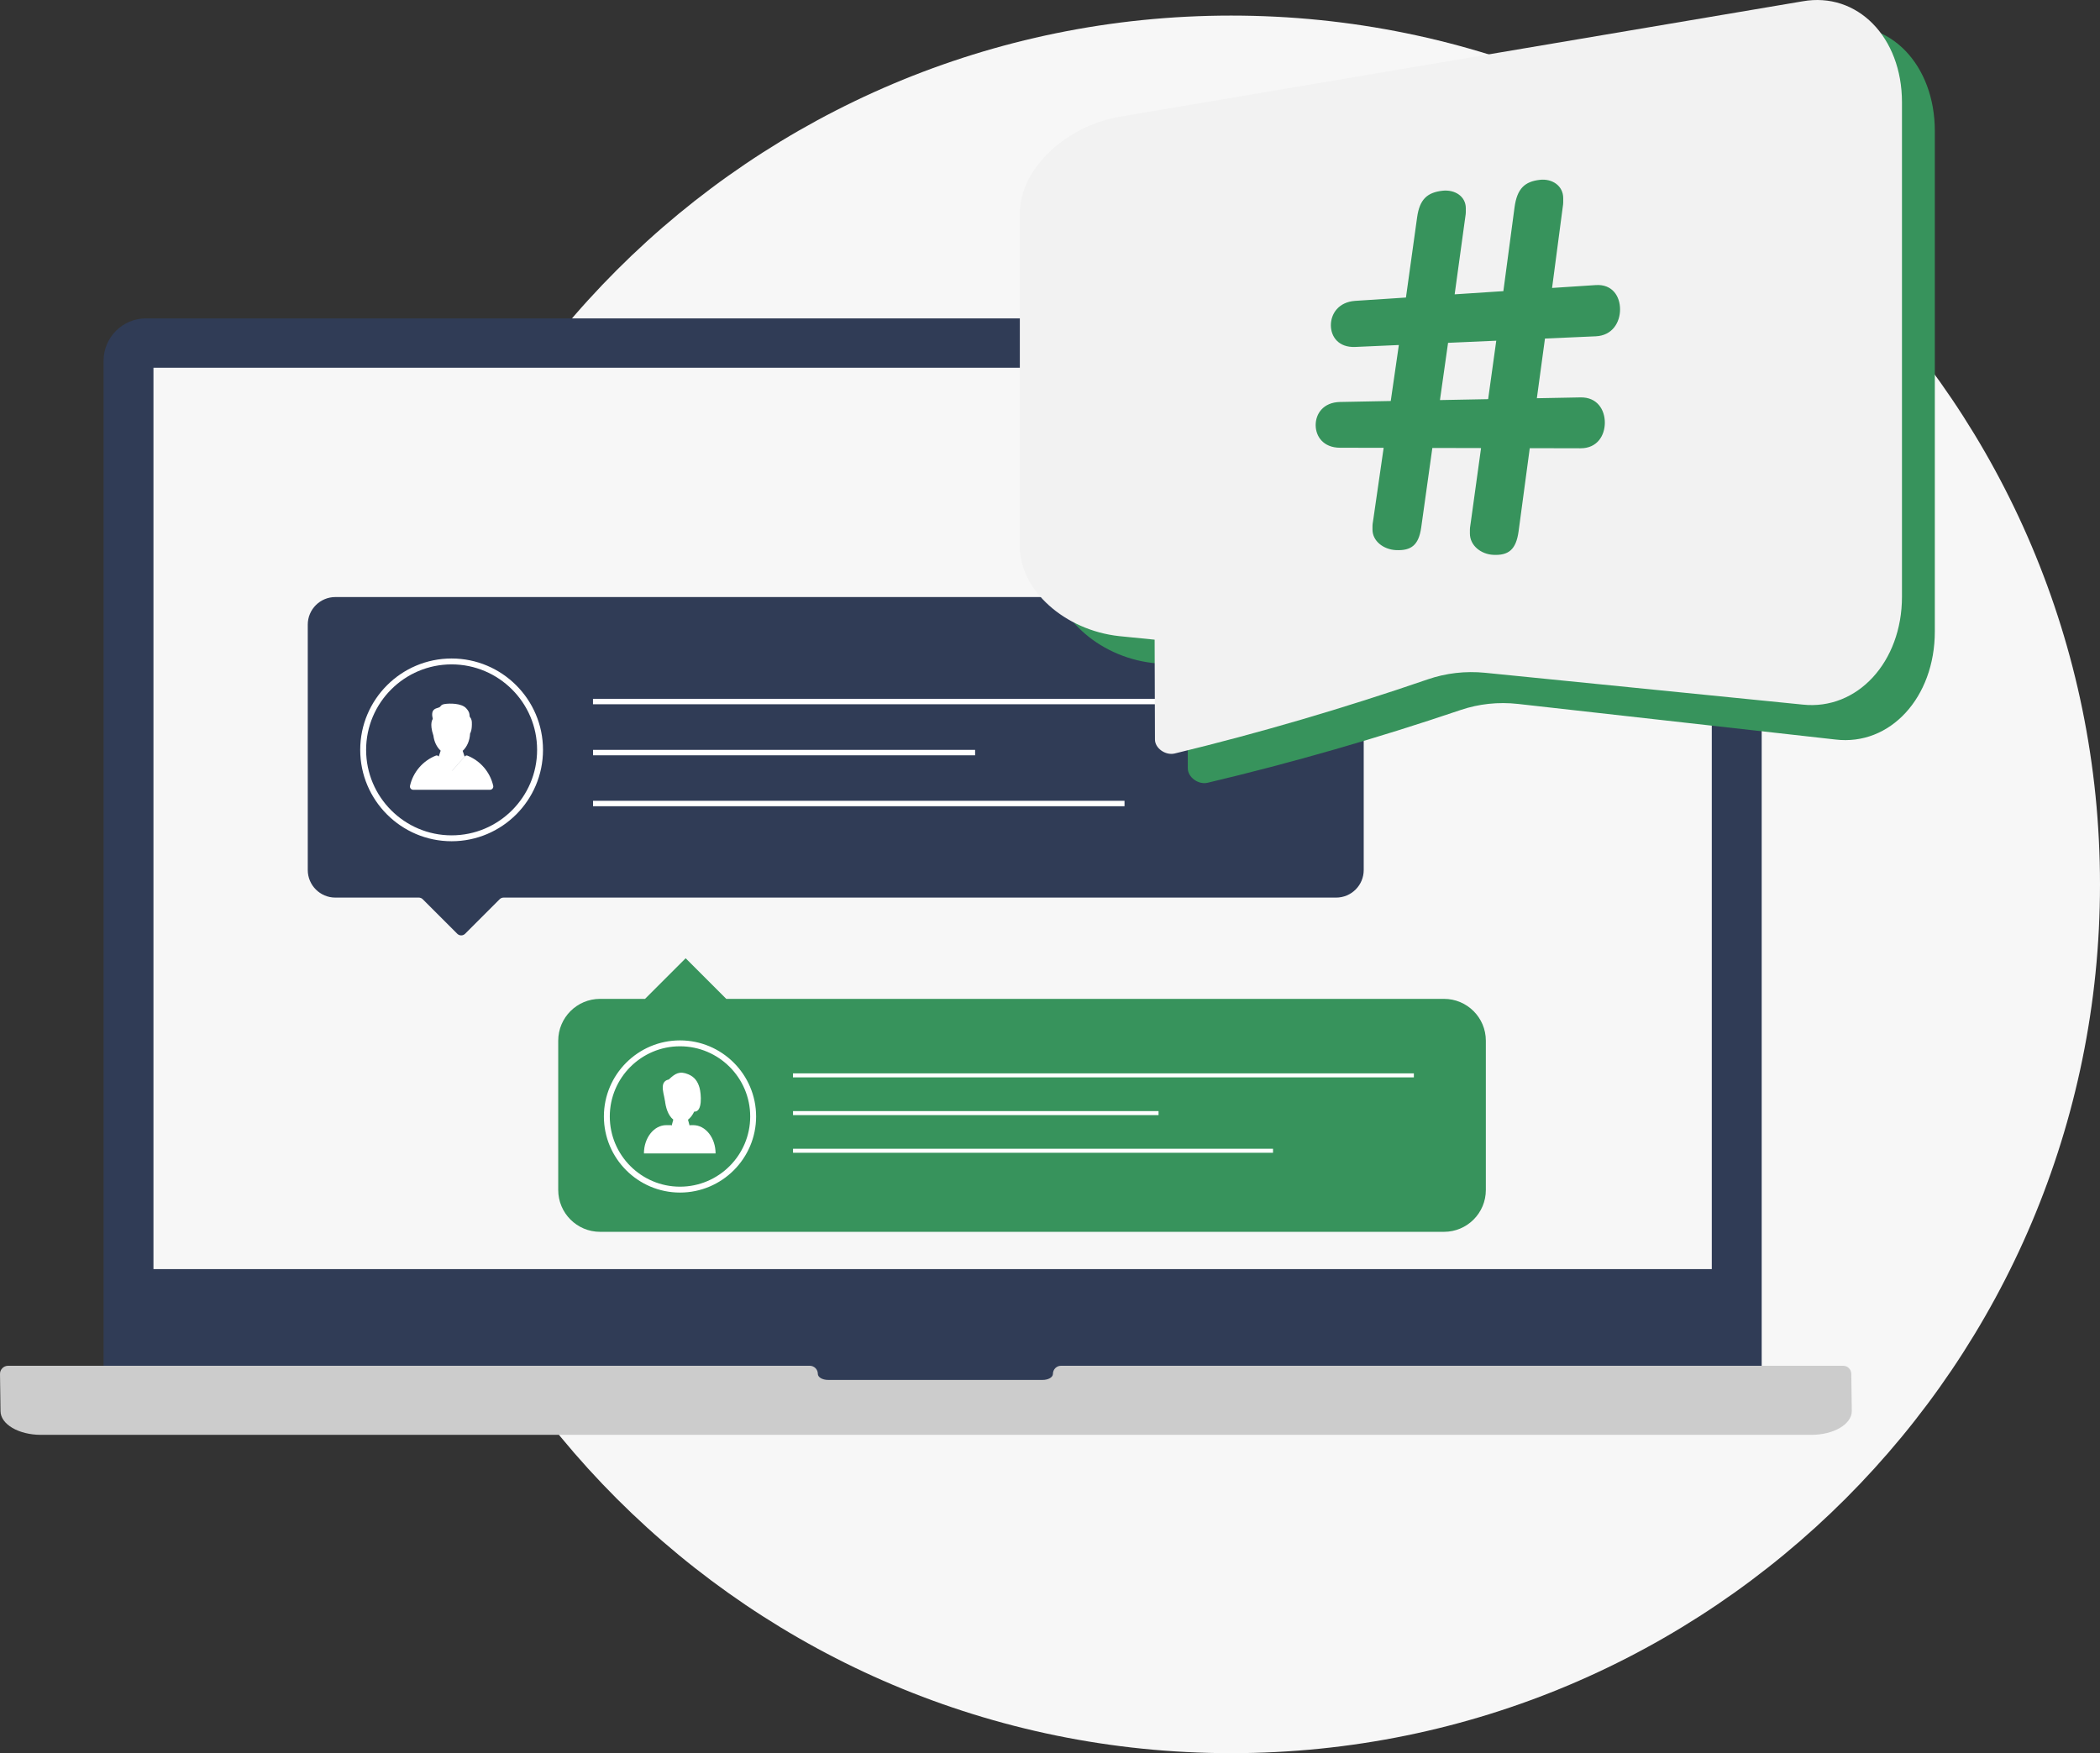
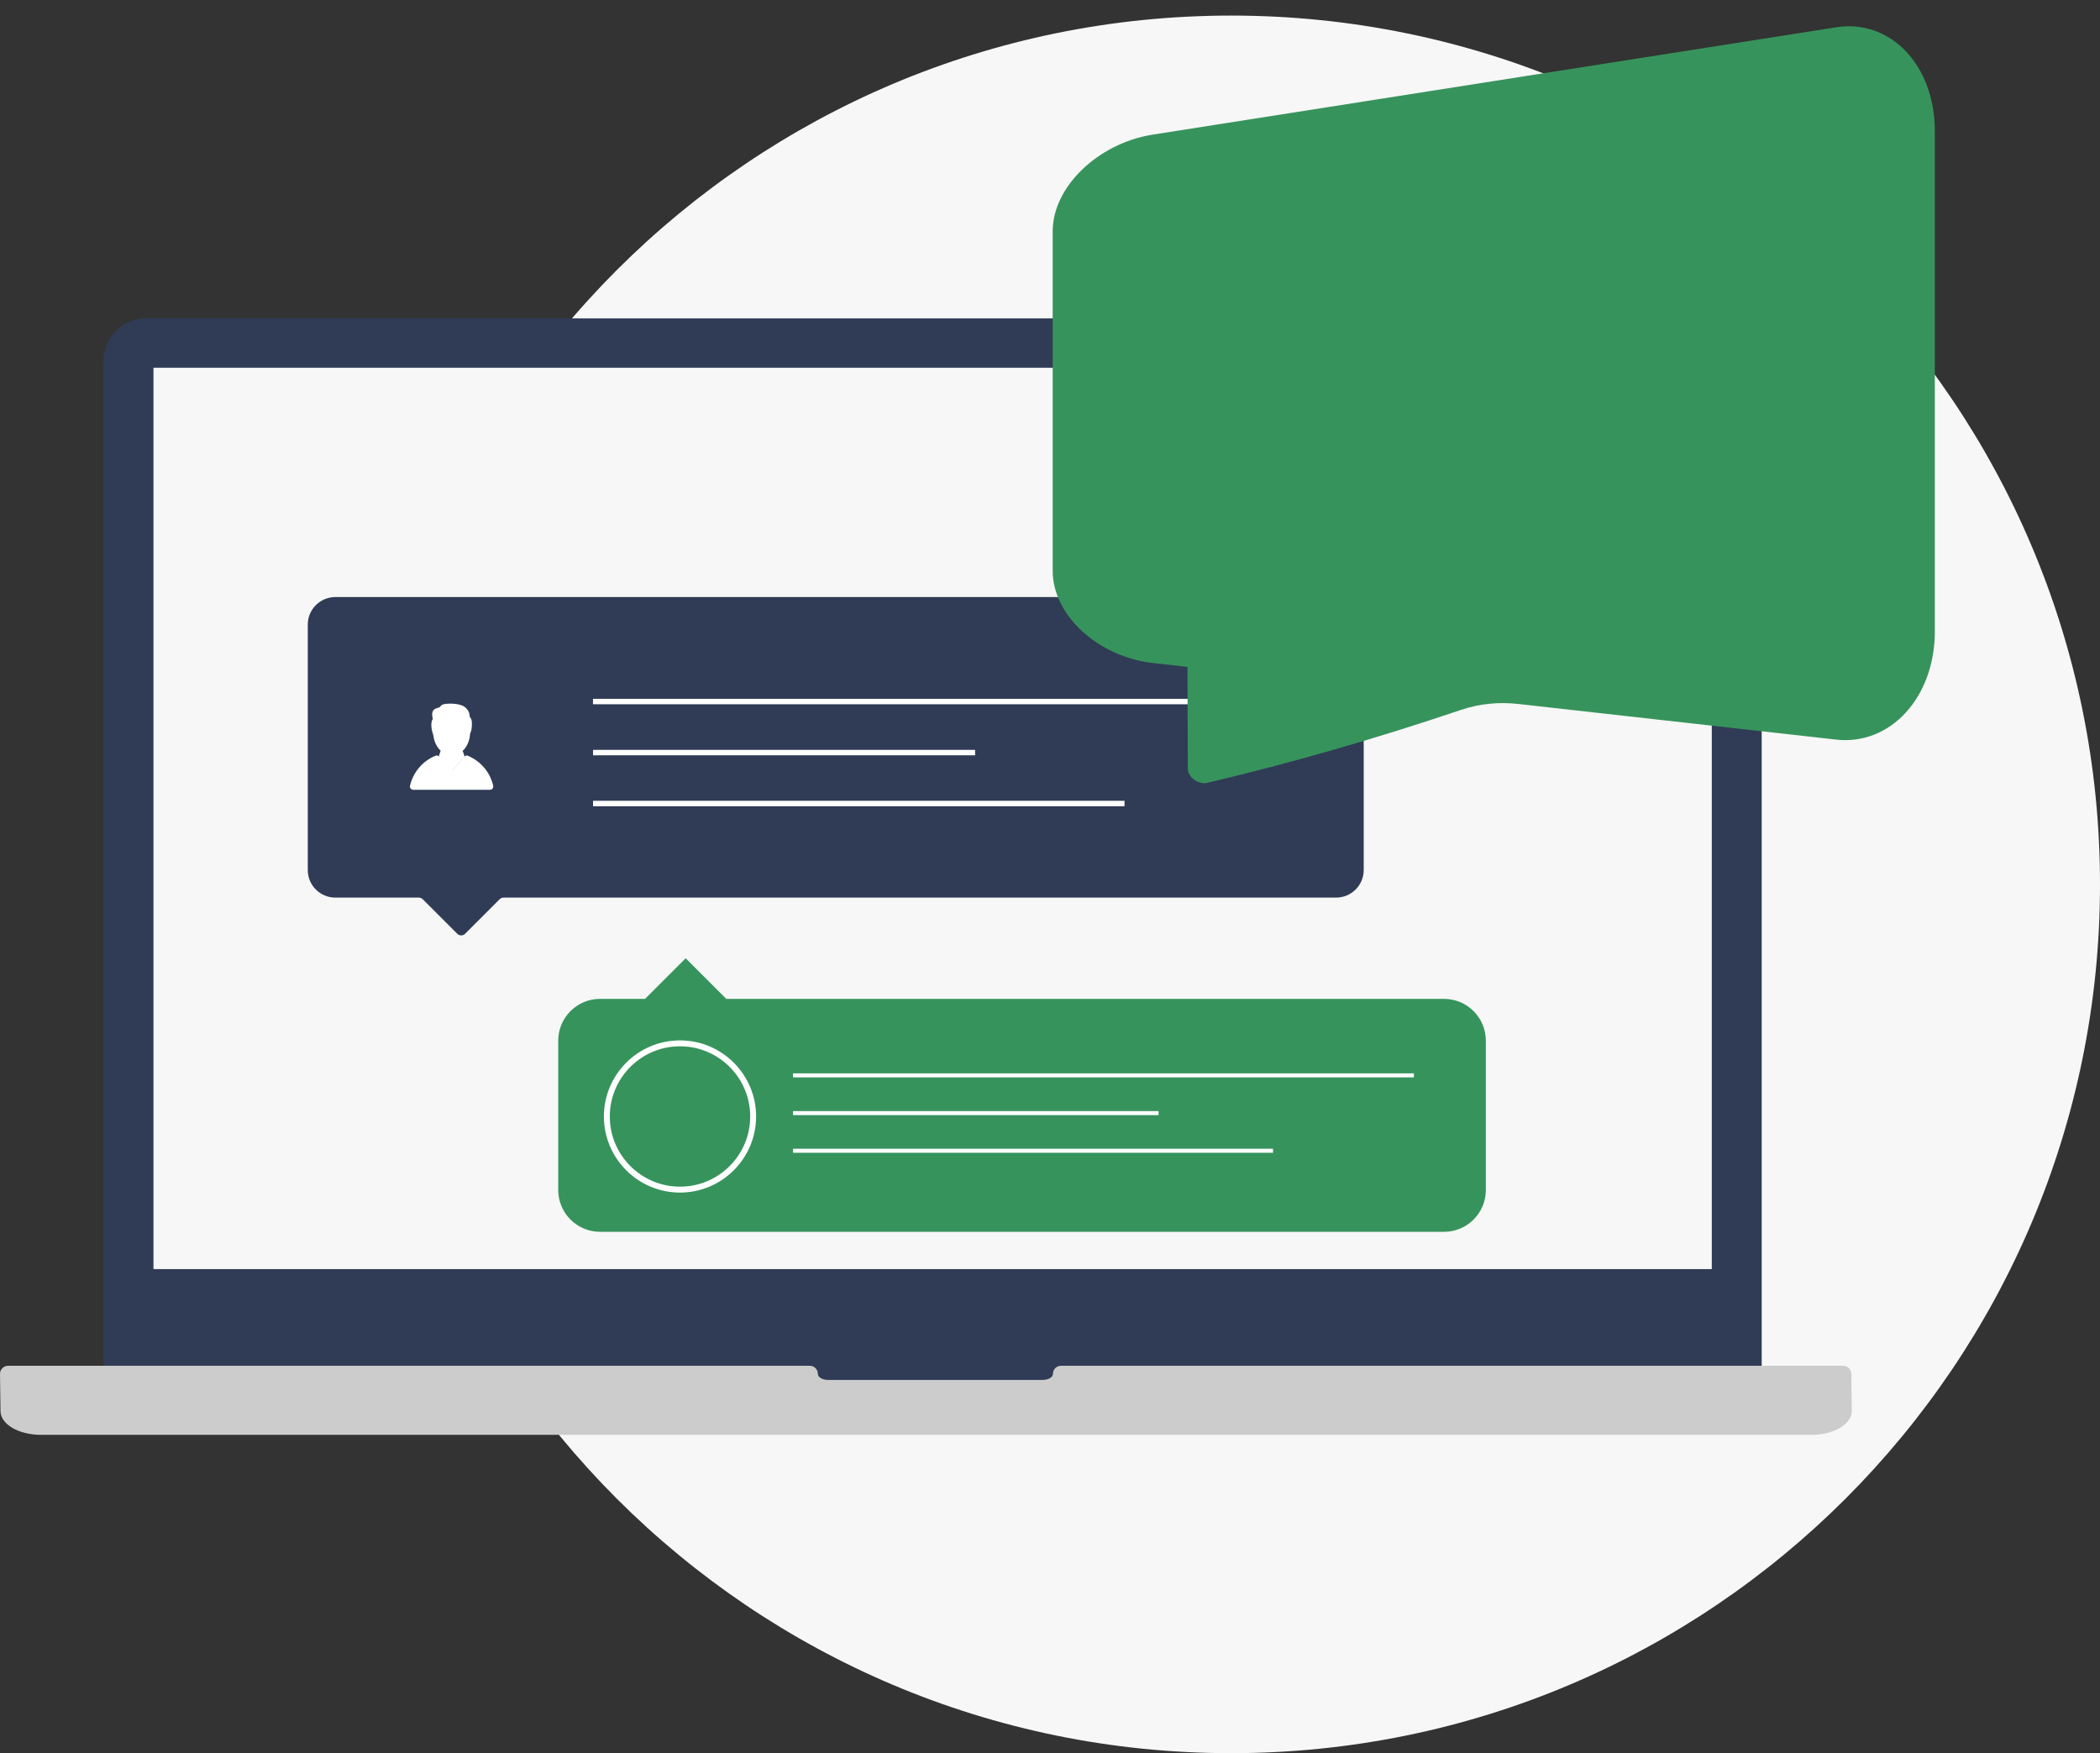
<svg xmlns="http://www.w3.org/2000/svg" width="539" height="450" viewBox="0 0 539 450" fill="none">
  <rect x="0" y="0" width="539" height="450" fill="#333333" stroke="none" />
  <g clip-path="url(#clip0_1710_1018)">
    <path d="M316 450C439.159 450 539 350.159 539 227C539 103.84 439.159 4 316 4C192.84 4 93 103.84 93 227C93 350.159 192.84 450 316 450Z" fill="#F7F7F7" />
    <path d="M441.279 81.725H37.47C31.456 81.725 26.581 86.6 26.581 92.612V359.428H452.167V92.612C452.167 86.6 447.291 81.725 441.279 81.725Z" fill="#303C56" />
    <path d="M439.359 94.393H39.389V325.752H439.359V94.393Z" fill="#F7F7F7" />
    <path d="M207.837 350.563C208.983 350.563 209.912 351.493 209.912 352.64V352.649C209.912 353.504 211.089 354.197 212.54 354.197H267.625C269.077 354.197 270.253 353.504 270.253 352.649V352.64C270.253 351.494 271.183 350.563 272.33 350.563H473.078C474.218 350.563 475.147 351.479 475.163 352.619L475.294 362.19C475.294 365.561 470.658 368.293 464.937 368.293H10.492C4.77 368.293 0.132 365.559 0.132 362.189L0 352.678C-0.016 351.515 0.922 350.565 2.085 350.565H207.837V350.563Z" fill="#CCCCCC" />
    <path d="M342.938 230.393H129.249C128.874 230.393 128.514 230.543 128.249 230.808L119.374 239.682C118.821 240.234 117.924 240.234 117.371 239.682L108.496 230.808C108.231 230.543 107.871 230.393 107.495 230.393H86.076C82.165 230.393 78.993 227.222 78.993 223.311V160.332C78.993 156.421 82.165 153.25 86.076 153.25H342.938C346.85 153.25 350.021 156.421 350.021 160.332V223.311C350.021 227.224 346.85 230.393 342.938 230.393Z" fill="#303C56" />
    <path d="M326.015 179.373H152.201V180.767H326.015V179.373Z" fill="white" />
    <path d="M250.278 192.475H152.216V193.869H250.278V192.475Z" fill="white" />
    <path d="M288.626 205.548H152.216V206.942H288.626V205.548Z" fill="white" />
-     <path d="M115.913 215.928C102.979 215.928 92.457 205.408 92.457 192.475C92.457 179.541 102.979 169.021 115.913 169.021C128.847 169.021 139.37 179.541 139.37 192.475C139.37 205.408 128.848 215.928 115.913 215.928ZM115.913 170.534C103.814 170.534 93.97 180.377 93.97 192.475C93.97 204.572 103.814 214.415 115.913 214.415C128.013 214.415 137.857 204.572 137.857 192.475C137.857 180.377 128.013 170.534 115.913 170.534Z" fill="white" />
    <path d="M126.591 201.688C125.789 198.159 123.284 195.278 119.984 193.956C119.76 193.867 119.502 193.931 119.343 194.112L116.116 197.773C116.065 197.825 115.997 197.849 115.928 197.846C115.989 197.843 116.048 197.819 116.095 197.773L119.25 194.194C119.086 193.692 118.915 193.181 118.758 192.721C119.84 191.731 120.564 190.153 120.659 188.269C120.756 188.129 121.193 187.372 121.105 185.31C121.105 185.31 121.084 184.6 120.689 184.156C120.296 183.713 120.886 183.122 119.655 181.792C118.423 180.462 115.37 180.512 114.138 180.708C112.906 180.905 113.349 181.399 112.512 181.644C111.675 181.89 110.493 182.136 111.083 184.55C111.083 184.55 110.147 185.583 111.231 188.786C111.231 188.786 111.231 188.768 111.23 188.733C111.418 190.389 112.115 191.774 113.105 192.683C112.945 193.153 112.769 193.676 112.601 194.192L112.52 194.099C112.361 193.919 112.105 193.853 111.881 193.943C108.563 195.258 106.039 198.146 105.235 201.689C105.116 202.219 105.521 202.721 106.063 202.721H125.762C126.305 202.72 126.711 202.217 126.591 201.688Z" fill="white" />
    <path d="M154.022 256.387H165.558L175.983 245.963L186.408 256.387H370.623C376.557 256.387 381.368 261.197 381.368 267.13V305.44C381.368 311.373 376.557 316.183 370.623 316.183H154.022C148.088 316.183 143.277 311.373 143.277 305.44V267.13C143.277 261.197 148.088 256.387 154.022 256.387Z" fill="#37935C" />
    <path d="M203.529 275.509H362.893V276.539H203.529" fill="white" />
    <path d="M203.544 285.194H297.36V286.224H203.544" fill="white" />
    <path d="M203.544 294.859H326.743V295.89H203.544" fill="white" />
    <path d="M174.533 306.106C163.763 306.106 155 297.344 155 286.576C155 275.807 163.763 267.045 174.533 267.045C185.304 267.045 194.067 275.807 194.067 286.576C194.067 297.344 185.304 306.106 174.533 306.106ZM174.533 268.56C164.597 268.56 156.514 276.642 156.514 286.577C156.514 296.512 164.597 304.594 174.533 304.594C184.47 304.594 192.553 296.512 192.553 286.577C192.553 276.641 184.47 268.56 174.533 268.56Z" fill="white" />
-     <path d="M177.923 288.8H177.179C177.099 288.8 177.025 288.85 176.999 288.926C176.827 288.287 176.662 287.683 176.586 287.405C177.244 286.896 177.794 286.146 178.175 285.328C180.378 285.487 179.968 280.75 179.556 279.244C179.105 277.588 178.266 276.427 176.686 275.761C174.432 274.812 173.286 275.539 171.663 277.08C168.781 277.668 170.81 281.525 170.64 282.87C170.658 282.724 170.664 282.562 170.664 282.388C170.829 284.133 171.435 286.296 172.812 287.382C172.74 287.652 172.569 288.275 172.391 288.935C172.67 289.742 173.204 290.376 173.867 290.668C173.204 290.375 172.667 289.739 172.39 288.928C172.364 288.85 172.29 288.8 172.21 288.8H171.018C167.849 288.8 165.278 292.053 165.278 296.064H183.666C183.663 292.053 181.092 288.8 177.923 288.8ZM174.055 290.739C174.081 290.748 174.106 290.756 174.132 290.764C174.106 290.756 174.081 290.747 174.055 290.739ZM174.153 290.77C174.176 290.776 174.2 290.782 174.223 290.788C174.199 290.782 174.176 290.776 174.153 290.77ZM174.249 290.794C174.27 290.798 174.293 290.804 174.315 290.807C174.293 290.803 174.27 290.798 174.249 290.794ZM174.35 290.813C174.37 290.817 174.388 290.821 174.408 290.823C174.388 290.82 174.37 290.817 174.35 290.813ZM174.562 290.839C174.574 290.841 174.585 290.841 174.597 290.842C174.586 290.841 174.574 290.839 174.562 290.839Z" fill="white" />
    <path d="M295.689 34.583C354.162 25.399 412.635 16.216 471.107 7.032C485.131 4.715 496.605 16.679 496.605 33.62C496.605 76.443 496.605 119.265 496.605 162.087C496.605 179.028 485.131 191.509 471.107 189.821C443.951 186.776 416.796 183.731 389.639 180.687C384.561 180.118 379.543 180.671 374.929 182.231C353.253 189.567 331.577 195.8 309.901 200.931C307.535 201.453 304.873 199.481 304.873 197.227C304.844 188.541 304.815 179.856 304.788 171.173C301.754 170.833 298.722 170.494 295.689 170.153C281.666 168.465 270.191 157.836 270.191 146.533C270.191 117.471 270.191 88.412 270.191 59.35C270.191 48.044 281.666 36.9 295.689 34.583Z" fill="#37935C" />
-     <path d="M287.256 29.983C345.729 20.1 404.201 10.216 462.674 0.334C476.698 -2.151 488.172 9.511 488.172 26.251C488.172 68.56 488.172 110.871 488.172 153.18C488.172 169.92 476.698 182.373 462.674 180.852C435.518 178.132 408.363 175.413 381.206 172.691C376.128 172.183 371.11 172.779 366.496 174.365C344.82 181.818 323.144 188.167 301.468 193.414C299.102 193.95 296.44 192.036 296.44 189.817C296.411 181.274 296.382 172.732 296.355 164.191C293.321 163.887 290.289 163.584 287.256 163.28C273.232 161.76 261.758 151.434 261.758 140.33C261.758 111.782 261.758 83.234 261.758 54.685C261.758 43.585 273.232 32.468 287.256 29.983Z" fill="#F2F2F2" />
    <path d="M359.039 88.558C355.306 88.723 351.573 88.89 347.84 89.055C343.543 89.238 341.59 86.401 341.59 83.482C341.59 80.562 343.543 77.513 347.84 77.224C352.18 76.939 356.521 76.654 360.861 76.37C361.817 69.538 362.772 62.672 363.727 55.772C364.378 51.145 366.331 49.399 370.238 48.958C373.363 48.604 376.227 50.355 376.227 53.47C376.227 55.413 376.227 54.507 375.967 56.605C375.098 62.948 374.231 69.262 373.363 75.549C377.531 75.275 381.697 75.003 385.864 74.729C386.819 67.6 387.774 60.437 388.729 53.239C389.38 48.412 391.333 46.599 395.24 46.158C398.366 45.804 401.23 47.643 401.23 50.891C401.23 52.918 401.23 51.972 400.97 54.159C400.101 60.77 399.233 67.352 398.366 73.909C402.099 73.664 405.832 73.418 409.565 73.175C413.862 72.886 415.815 76.079 415.815 79.404C415.815 82.73 413.862 86.138 409.565 86.321C405.225 86.513 400.883 86.706 396.543 86.898C395.849 92.023 395.154 97.129 394.46 102.218C398.193 102.147 401.926 102.076 405.659 102.005C409.957 101.915 411.909 105.18 411.909 108.482C411.909 111.787 409.957 115.083 405.659 115.066C401.319 115.057 396.978 115.047 392.638 115.038C391.683 122.183 390.728 129.294 389.774 136.371C389.123 141.12 387.17 142.608 383.263 142.416C380.137 142.258 377.273 140.043 377.273 136.934C377.273 134.987 377.273 135.896 377.534 133.828C378.401 127.583 379.27 121.31 380.137 115.009C375.97 115 371.804 114.991 367.637 114.98C366.682 121.827 365.727 128.641 364.773 135.42C364.122 139.97 362.168 141.393 358.262 141.199C355.136 141.042 352.272 138.915 352.272 135.939C352.272 134.076 352.272 134.947 352.533 132.967C353.4 126.99 354.269 120.984 355.136 114.951C351.404 114.942 347.671 114.935 343.938 114.926C339.64 114.909 337.688 112.003 337.688 109.105C337.688 106.206 339.64 103.267 343.938 103.178C348.278 103.094 352.619 103.013 356.959 102.929C357.649 98.159 358.344 93.367 359.039 88.558ZM369.587 102.69C373.71 102.611 377.833 102.533 381.957 102.454C382.652 97.47 383.347 92.469 384.04 87.449C379.916 87.632 375.793 87.814 371.67 87.997C370.975 92.914 370.28 97.811 369.587 102.69Z" fill="#37935C" />
  </g>
  <defs>
    <clipPath id="clip0_1710_1018">
      <rect width="539" height="450" fill="white" />
    </clipPath>
  </defs>
</svg>